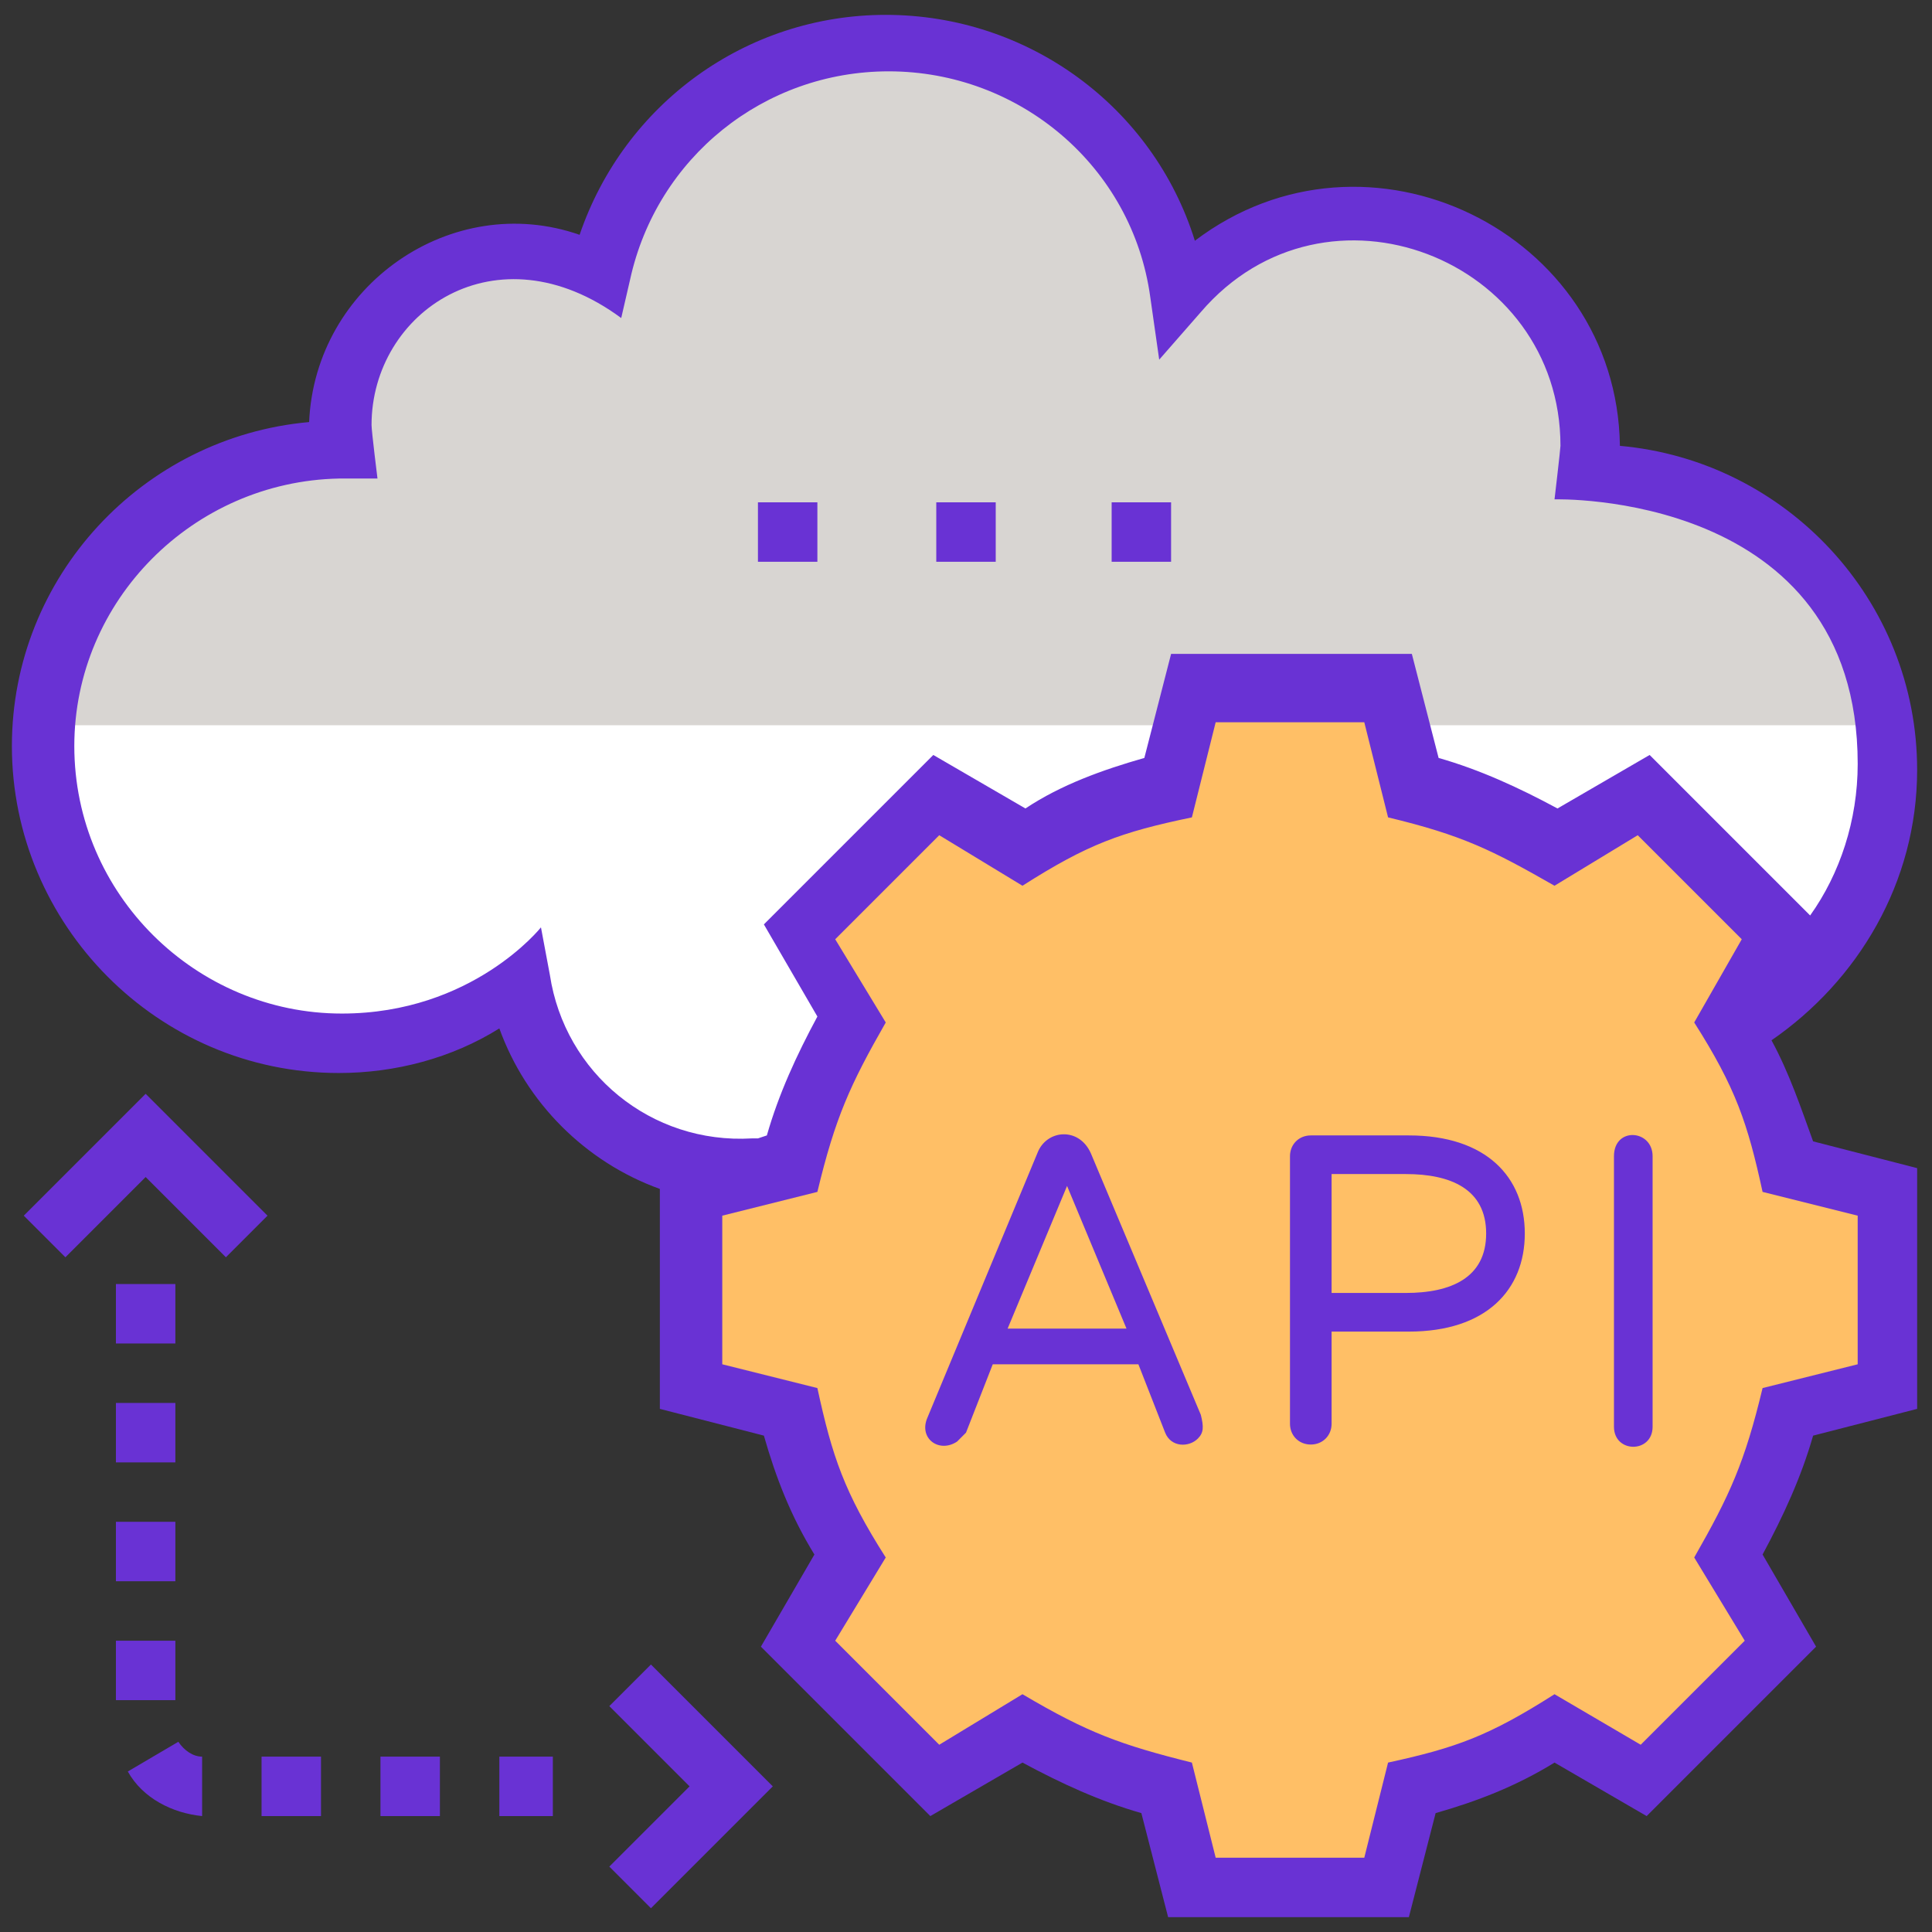
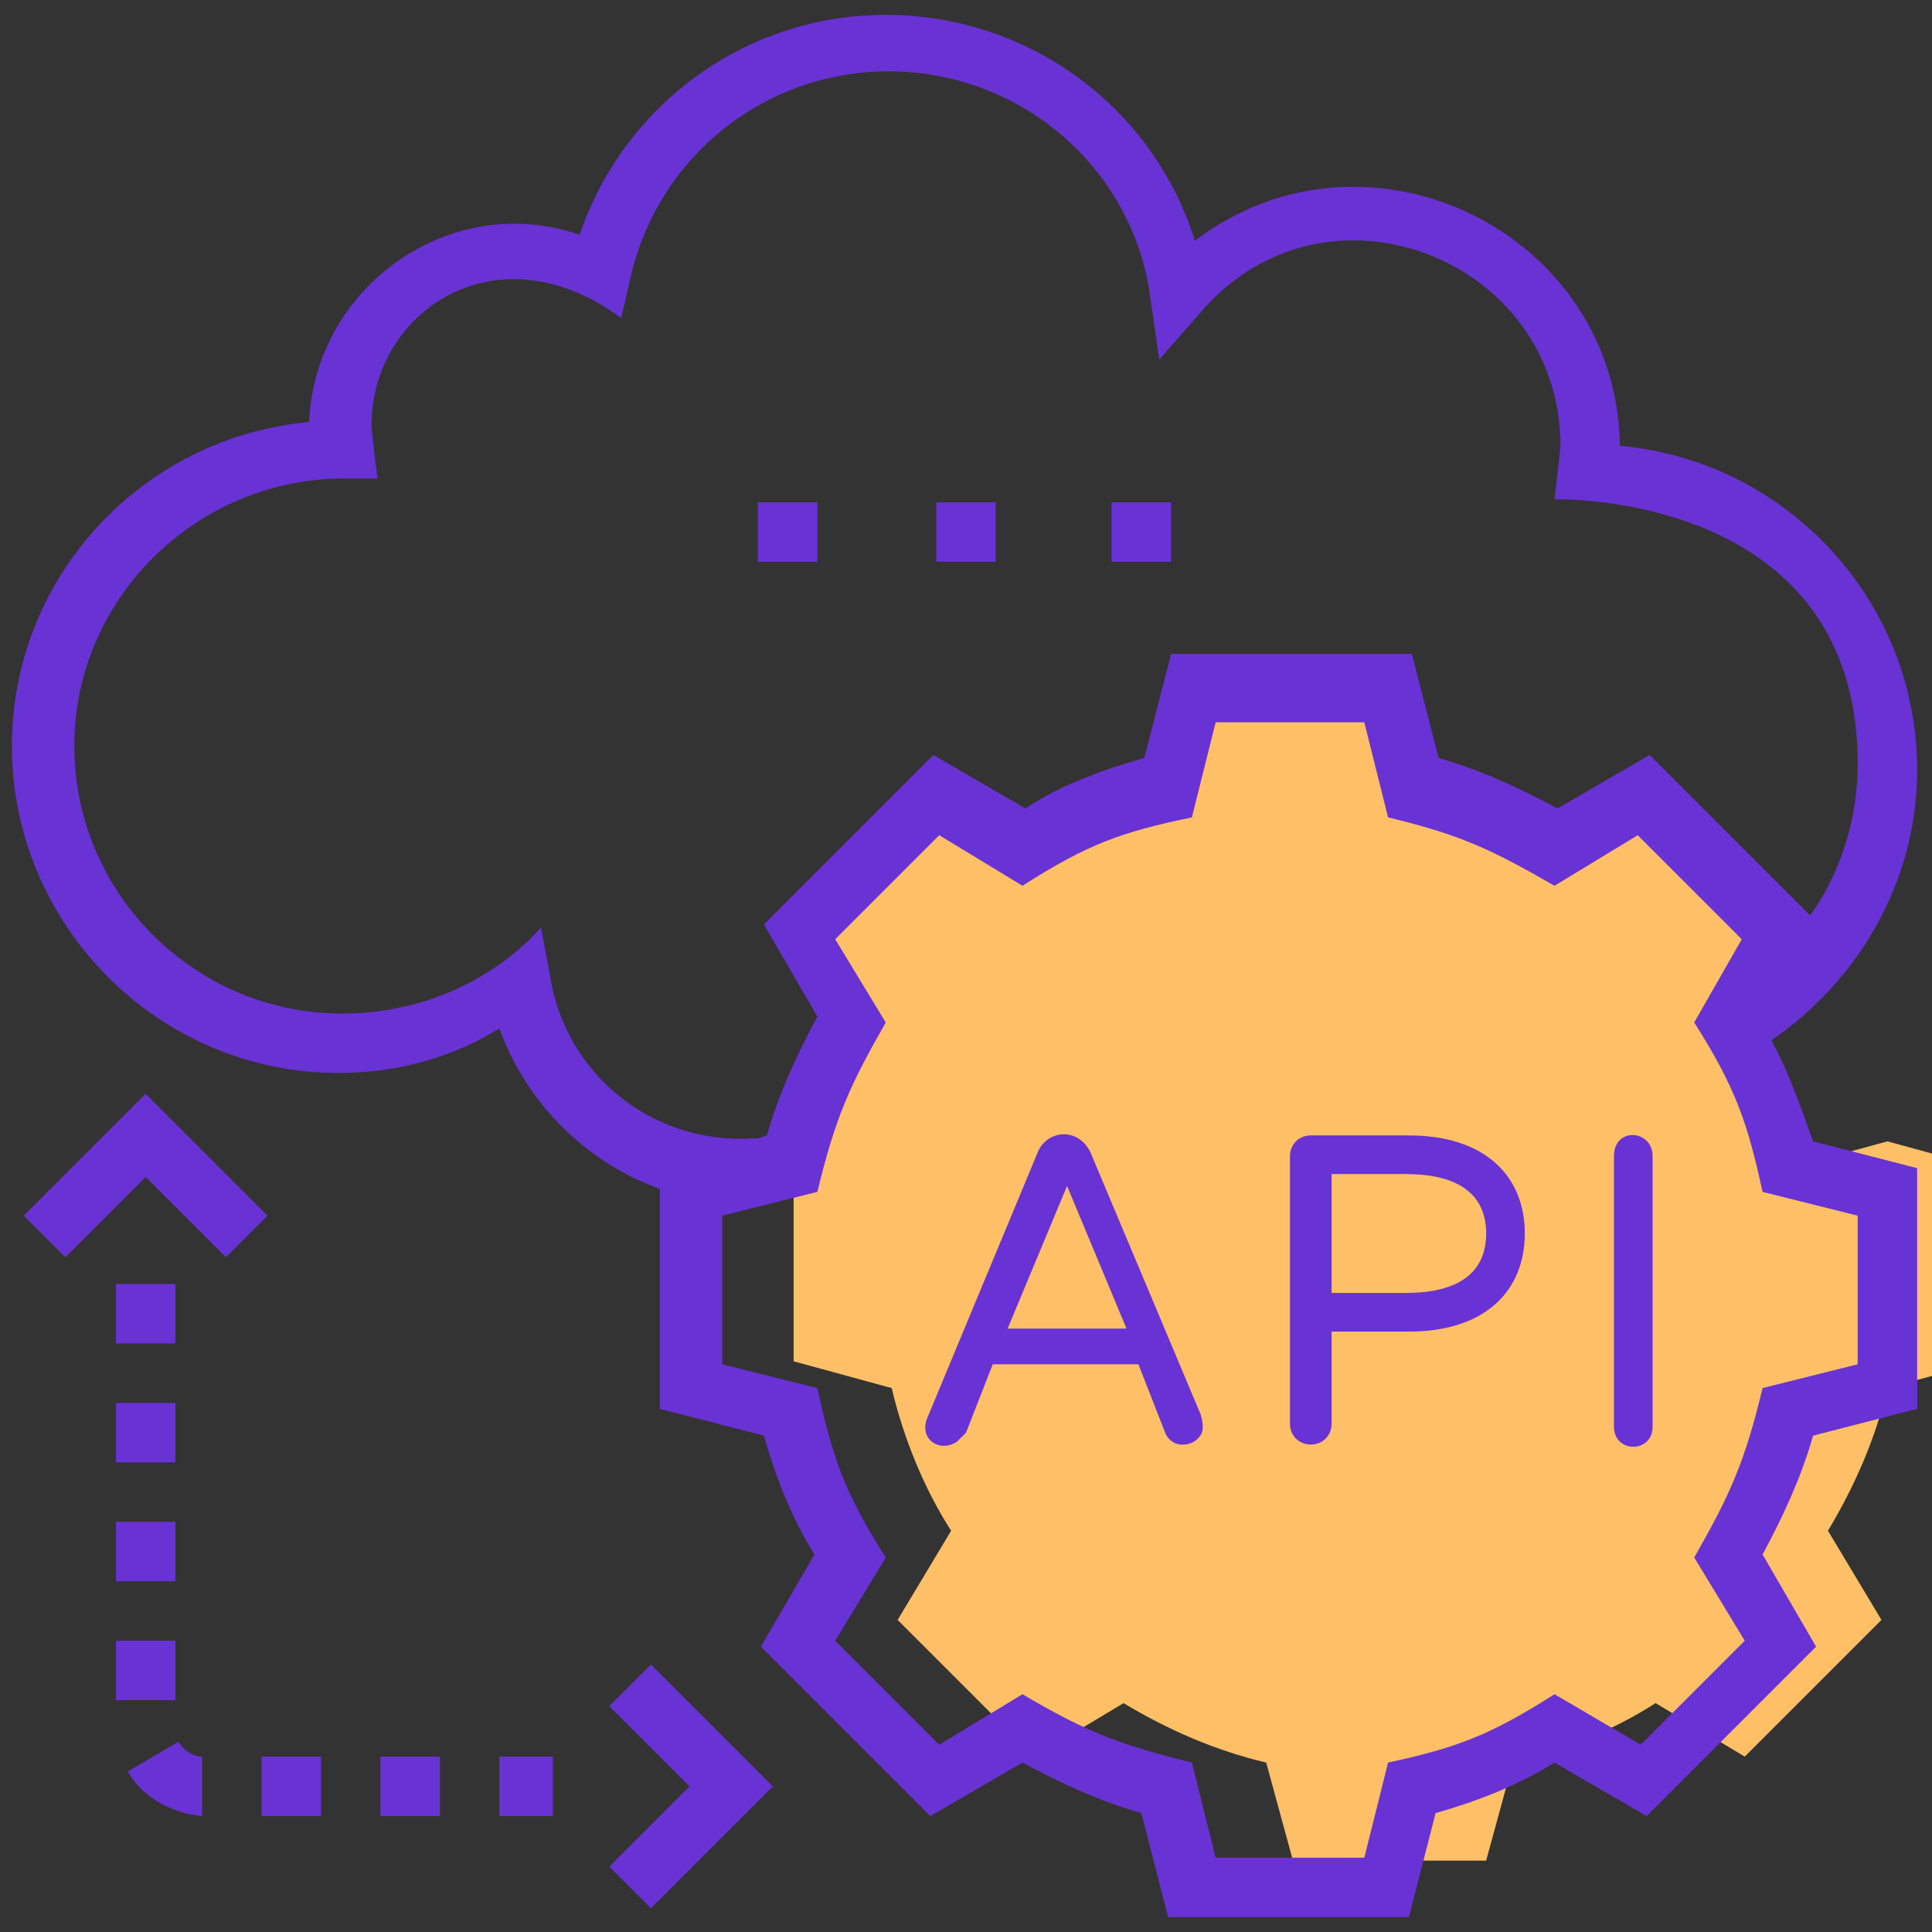
<svg xmlns="http://www.w3.org/2000/svg" viewBox="0 0 65 65" id="API">
  <rect x="0" y="0" width="65" height="65" fill="#333333" stroke="none" />
-   <path fill="#ffffff" d="M53.5 15.9s0 .1 0 0c-.1-.3 0-.5 0-.8 0-4.4-3.5-7.9-7.9-7.9-2.4 0-4.5 1.1-5.9 2.7-.7-4.8-4.8-8.5-9.8-8.5-4.7 0-8.7 3.3-9.7 7.8-.8-.5-1.8-.8-2.8-.8-3.2 0-5.9 2.6-5.9 5.9 0 .3 0 .5.1.8h-.1c-5.5 0-10 4.5-10 10s4.5 10 10 10c2.3 0 4.3-.8 6-2.1.7 3.7 3.9 6.5 7.8 6.5 2.4 0 4.6-1.1 6-2.9 1.7 2.9 4.9 4.9 8.5 4.9 4.4 0 8-2.8 9.4-6.7 1.3.6 2.8 1 4.3 1 5.5 0 10-4.5 10-10s-4.5-9.9-10-9.9z" class="colorffffff svgShape" />
-   <path fill="#d8d5d2" d="M63.4 24.4c-.7-4.8-4.9-8.4-9.8-8.4h-.1c0-.3.1-.5.1-.8 0-4.4-3.5-7.9-7.9-7.9-2.4 0-4.5 1.1-5.9 2.7-.7-4.8-4.8-8.5-9.8-8.5-4.7 0-8.7 3.3-9.7 7.8-.8-.5-1.8-.8-2.8-.8-3.2 0-5.9 2.6-5.9 5.9 0 .3 0 .5.1.8h-.1c-5.3 0-9.5 4.1-9.9 9.2" class="colord2d6d8 svgShape" />
-   <path fill="#ffbf66" d="M60.2 39.3c-.4-1.7-1.1-3.4-2-4.8l1.8-3-4.6-4.6-3 1.8c-1.5-.9-3.1-1.6-4.8-2l-.9-3.3h-6.5l-.9 3.3c-1.7.4-3.4 1.1-4.8 2l-3-1.8-4.6 4.6 1.8 3c-.9 1.5-1.6 3.1-2 4.8l-3.3.9v6.5l3.3.9c.4 1.7 1.1 3.4 2 4.8l-1.8 3 4.6 4.6 3-1.8c1.5.9 3.1 1.6 4.8 2l.9 3.3h6.5l.9-3.3c1.7-.4 3.4-1.1 4.8-2l3 1.8 4.6-4.6-1.8-3c.9-1.5 1.6-3.1 2-4.8l3.3-.9v-6.5l-3.3-.9z" class="colorfcbd5d svgShape" />
+   <path fill="#ffbf66" d="M60.2 39.3c-.4-1.7-1.1-3.4-2-4.8l1.8-3-4.6-4.6-3 1.8c-1.5-.9-3.1-1.6-4.8-2l-.9-3.3h-6.5l-.9 3.3c-1.7.4-3.4 1.1-4.8 2l-3-1.8-4.6 4.6 1.8 3c-.9 1.5-1.6 3.1-2 4.8v6.5l3.3.9c.4 1.7 1.1 3.4 2 4.8l-1.8 3 4.6 4.6 3-1.8c1.5.9 3.1 1.6 4.8 2l.9 3.3h6.5l.9-3.3c1.7-.4 3.4-1.1 4.8-2l3 1.8 4.6-4.6-1.8-3c.9-1.5 1.6-3.1 2-4.8l3.3-.9v-6.5l-3.3-.9z" class="colorfcbd5d svgShape" />
  <path fill="#6932d4" d="M36.7 38.8c-.4-.9-1.5-.8-1.8 0l-3.7 8.9c-.3.7.4 1.2 1 .8l.3-.3.9-2.3h4.9l.9 2.3c.2.5.8.5 1.1.2.2-.2.2-.4.1-.8l-3.7-8.8zm-2.8 5.9 2-4.8 2 4.8h-4zM47.4 38.2h-3.3c-.4 0-.7.3-.7.7v9c0 .4.3.7.7.7.4 0 .7-.3.7-.7v-3.1h2.6c2.6 0 3.9-1.4 3.9-3.3s-1.3-3.3-3.9-3.3zm-.1 5.3h-2.5v-4h2.5c1.5 0 2.7.5 2.7 2s-1.2 2-2.7 2zM54.3 38.9V48c0 .9 1.3.9 1.3 0v-9.1c0-.9-1.3-1-1.3 0zM25.5 16.9h2v2h-2zM31.5 16.9h2v2h-2zM37.4 16.9h2v2h-2zM4.9 36.8.8 40.9l1.4 1.4 2.7-2.7 2.7 2.7L9 40.9zM20.5 57.4l2.7 2.7-2.7 2.7 1.4 1.4 4.1-4.1-4.1-4.1zM3.9 43.2h2v2h-2zM3.9 55.2h2v2h-2zM3.9 51.2h2v2h-2zM3.9 47.2h2v2h-2zM6 58.6l-1.7 1c.5.9 1.5 1.4 2.5 1.5v-2c-.3 0-.6-.2-.8-.5zM16.8 59.1h1.8v2h-1.8zM12.8 59.1h2v2h-2zM8.8 59.1h2v2h-2z" class="color183651 svgShape" />
  <path fill="#6932d4" d="M59.6 35c2.9-2 4.9-5.3 4.9-9.1 0-5.7-4.4-10.4-10-10.9-.1-7.2-8.5-11.3-14.3-6.9C38.8 3.6 34.6.5 29.8.5c-4.7 0-8.8 3-10.3 7.4-4.3-1.5-8.9 1.7-9.1 6.3-5.6.5-10 5.2-10 10.9 0 6 4.9 11 11 11 1.9 0 3.8-.5 5.4-1.5.9 2.5 2.9 4.5 5.4 5.4v7.4l3.5.9c.4 1.4.9 2.7 1.7 4l-1.8 3.1 5.7 5.7 3.1-1.8c1.3.7 2.6 1.3 4 1.7l.9 3.5h8.1l.9-3.5c1.4-.4 2.7-.9 4-1.7l3.1 1.8 5.7-5.7-1.8-3.1c.7-1.3 1.3-2.6 1.7-4l3.5-.9v-8.1l-3.5-.9c-.4-1.1-.8-2.3-1.4-3.4zm-41.1-2.2-.3-1.6s-2.3 2.9-6.7 2.9c-4.9 0-9-4-9-9 0-4.9 4-8.9 8.9-9h1.3s-.2-1.6-.2-1.8c0-3.8 4.2-6.7 8.4-3.6l.3-1.3c.9-4.1 4.5-7 8.7-7 4.4 0 8.2 3.2 8.8 7.6l.3 2.1 1.4-1.6c4.2-4.9 12.1-1.8 12.1 4.5 0 .1-.2 1.8-.2 1.8s10.2-.3 10.2 8.9c0 1.9-.6 3.7-1.6 5.1l-5.4-5.4-3.1 1.8c-1.3-.7-2.6-1.3-4-1.7l-.9-3.5h-8.1l-.9 3.5c-1.4.4-2.8.9-4 1.7l-3.1-1.8-5.7 5.7 1.8 3.1c-.7 1.3-1.3 2.6-1.7 4l-.3.1h-.2c-3.4.2-6.3-2.2-6.8-5.5zm44 13.1-3.2.8c-.6 2.5-1.1 3.6-2.3 5.7l1.7 2.8-3.5 3.5-2.9-1.7c-2.2 1.4-3.3 1.8-5.6 2.3l-.8 3.2h-5l-.8-3.2c-2.4-.6-3.5-1-5.7-2.3l-2.8 1.7-3.5-3.5 1.7-2.8c-1.4-2.2-1.8-3.4-2.3-5.7l-3.2-.8v-5l3.2-.8c.6-2.5 1.1-3.6 2.3-5.7l-1.7-2.8 3.5-3.5 2.8 1.7c2.2-1.4 3.3-1.8 5.7-2.3l.8-3.2h5l.8 3.2c2.5.6 3.5 1.1 5.6 2.3l2.8-1.7 3.5 3.5-1.6 2.8c1.4 2.2 1.8 3.4 2.3 5.7l3.2.8v5z" class="color183651 svgShape" />
</svg>